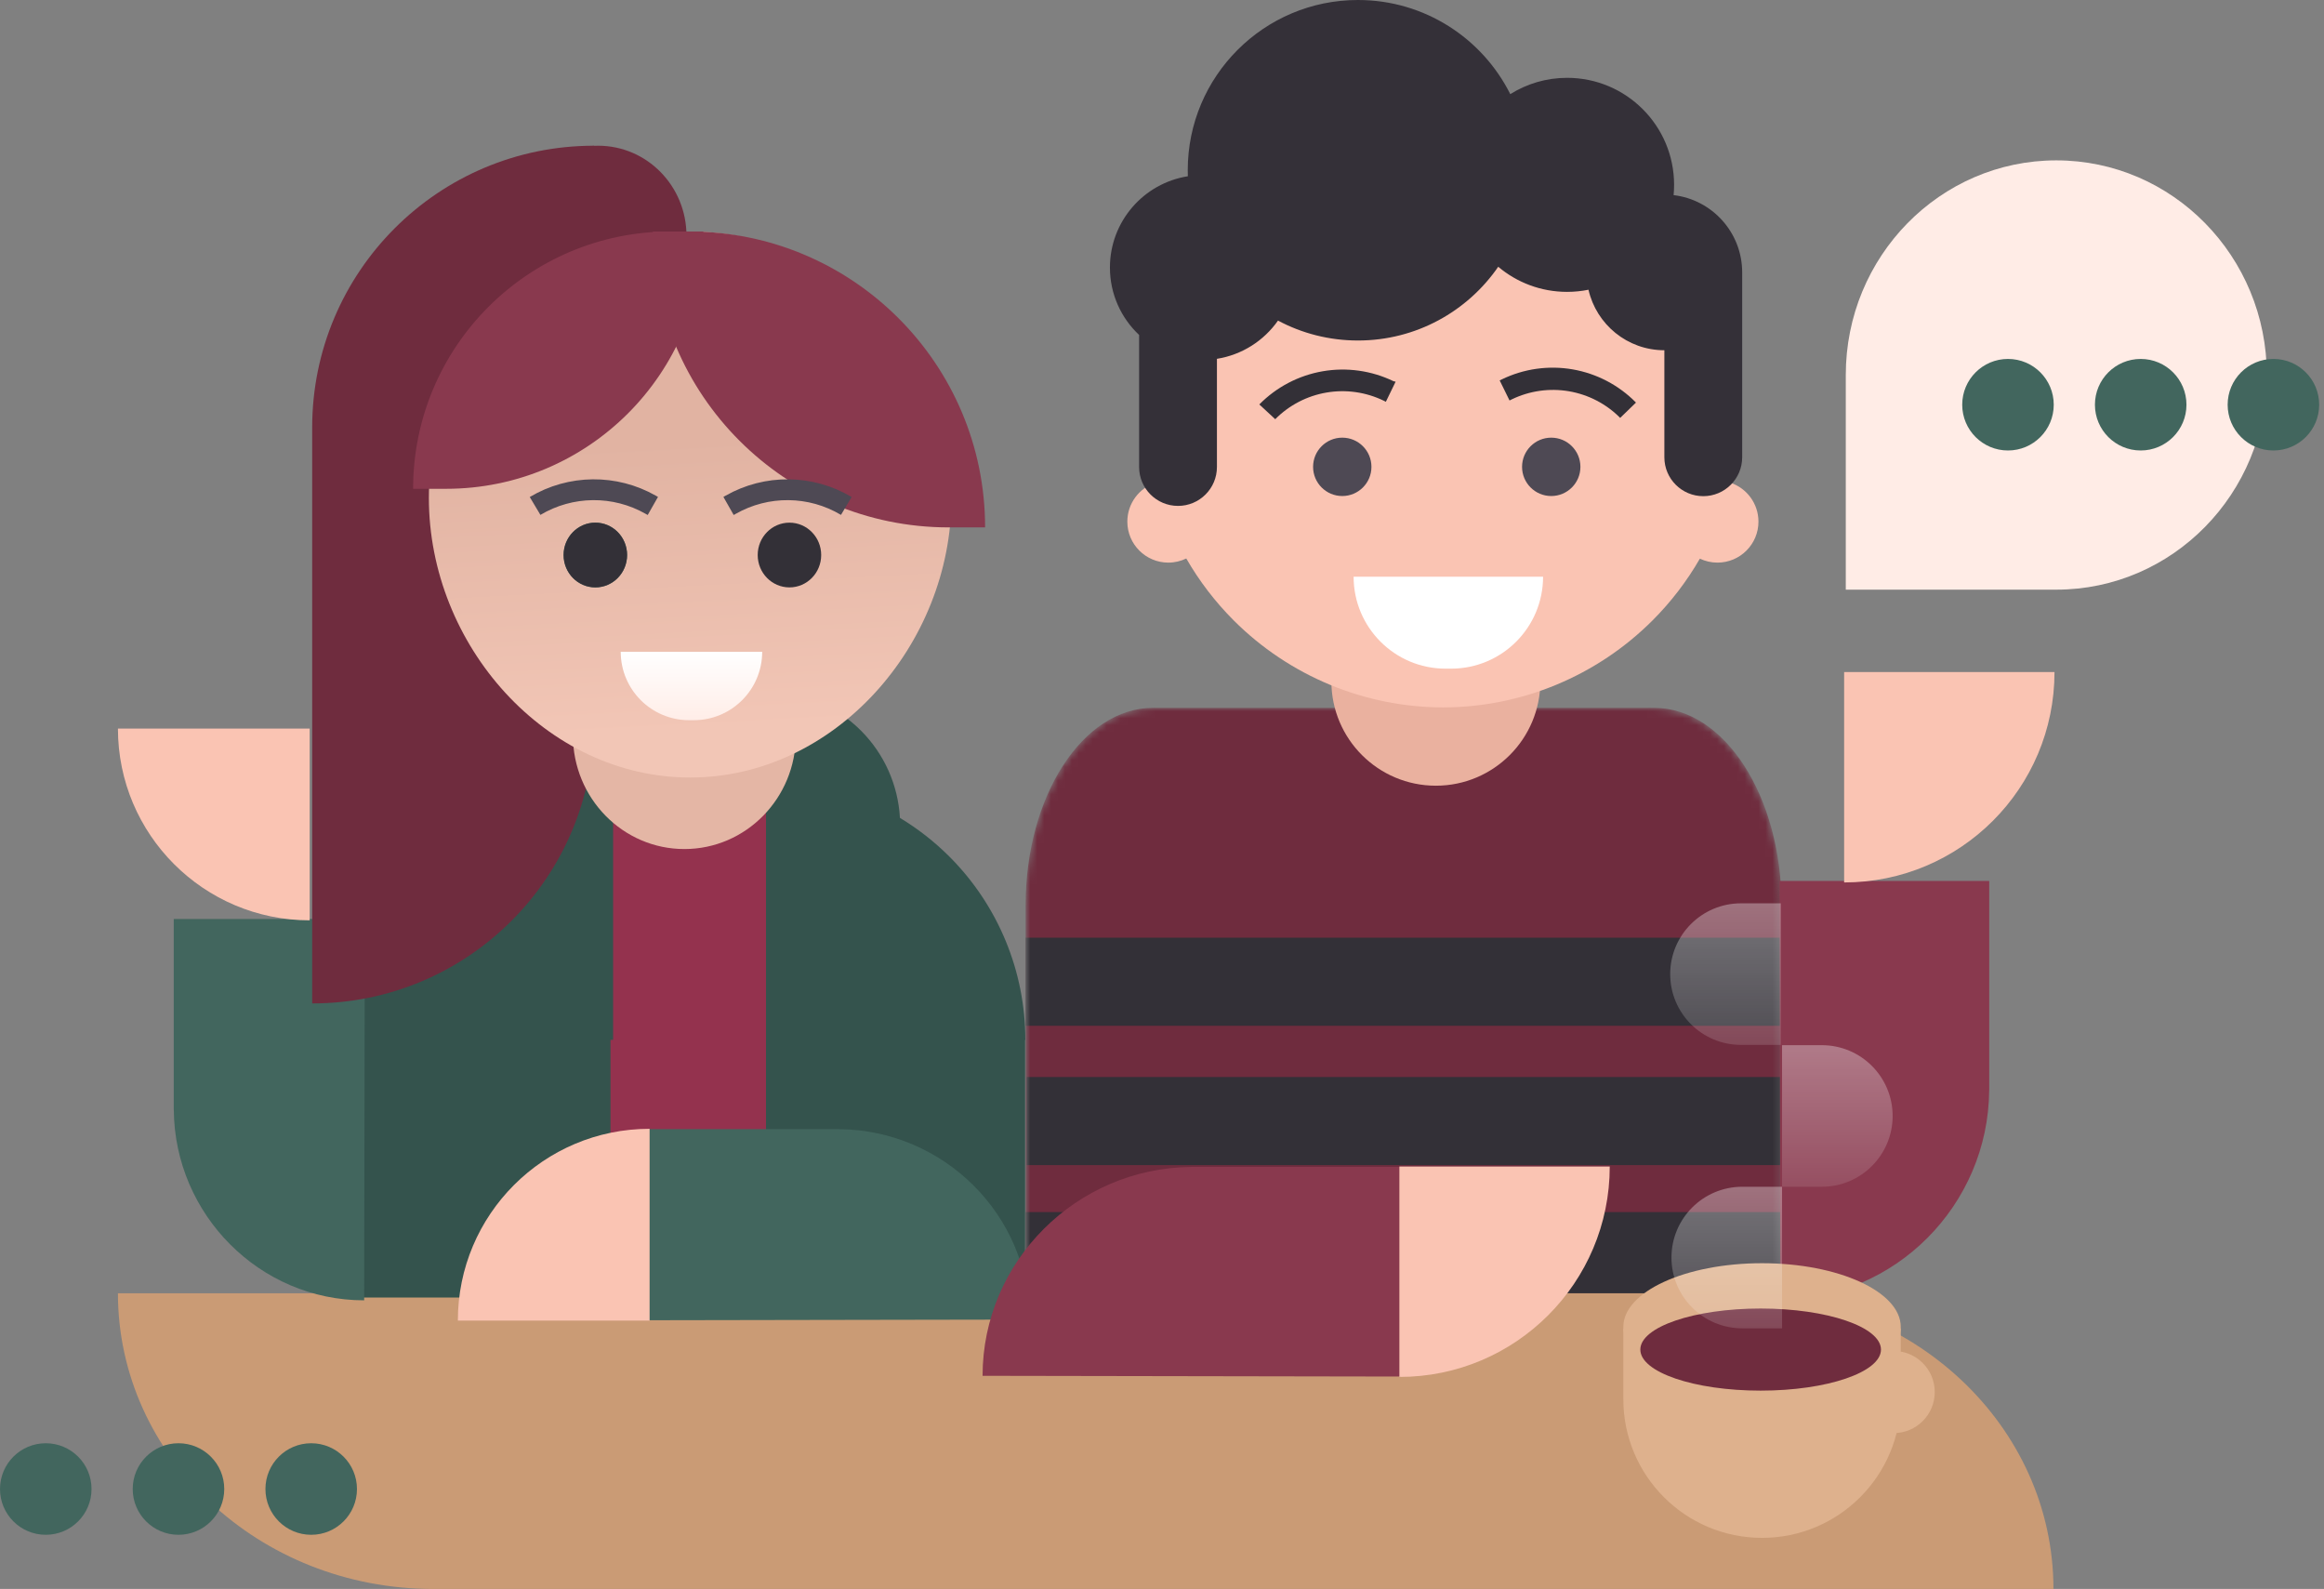
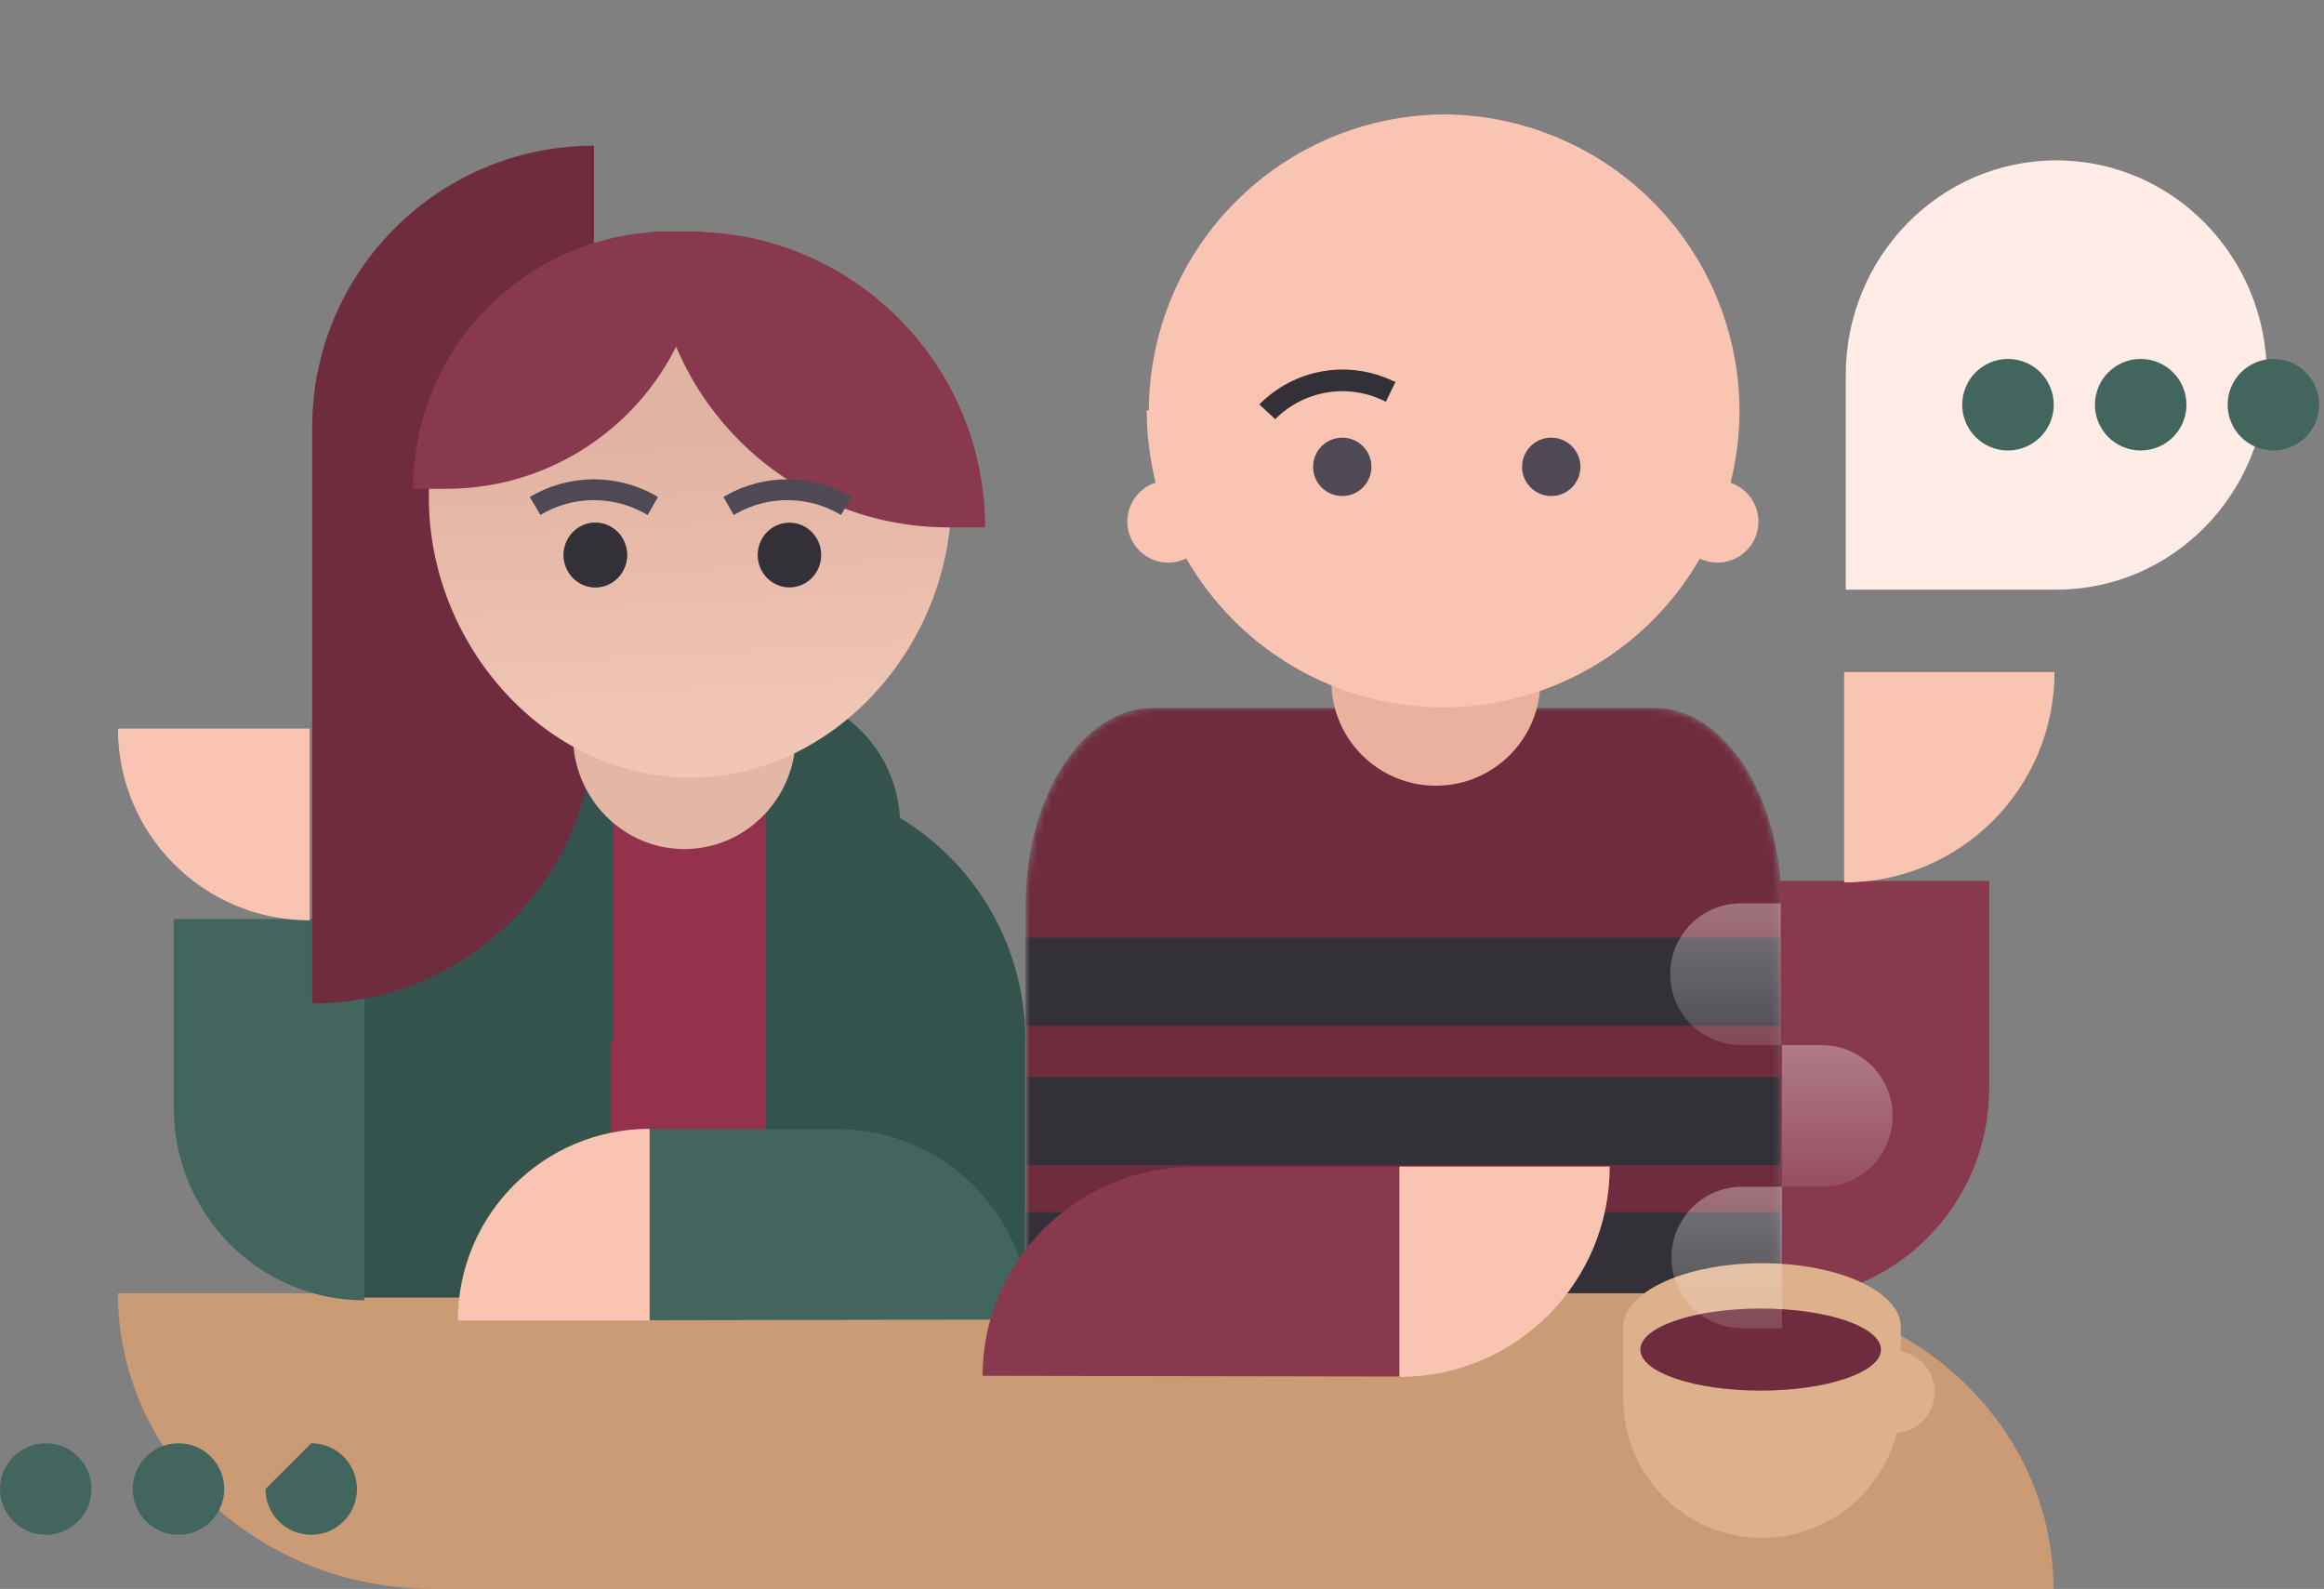
<svg xmlns="http://www.w3.org/2000/svg" width="335" height="229" viewBox="0 0 335 229" fill="none">
  <rect x="0" y="0" width="335" height="229" fill="#808080" stroke="none" />
  <mask id="mask0_1286_223" style="mask-type:alpha" maskUnits="userSpaceOnUse" x="147" y="102" width="110" height="86">
    <path d="M256.803 130.473C256.803 114.758 248.58 102.017 238.438 102.017H166.205C156.063 102.017 147.841 114.758 147.841 130.473V187.387H256.803V130.473Z" fill="#3B524D" />
  </mask>
  <g mask="url(#mask0_1286_223)">
    <path d="M256.803 130.473C256.803 114.758 248.58 102.017 238.438 102.017H166.205C156.063 102.017 147.841 114.758 147.841 130.473V187.387H256.803V130.473Z" fill="#6F2C3E" />
    <path d="M257.06 135.14H147.836V147.834H257.06V135.14Z" fill="#333037" />
    <path d="M257.2 155.221H147.977V167.915H257.2V155.221Z" fill="#333037" />
    <path d="M257.06 174.685H147.836V187.379H257.06V174.685Z" fill="#333037" />
  </g>
  <path fill-rule="evenodd" clip-rule="evenodd" d="M17 186.381H250.555C275.655 186.381 296 205.463 296 229H62.445C37.346 229 17 209.918 17 186.381Z" fill="#CA9B75" />
  <path d="M256.635 187.259C273.174 187.259 286.592 173.685 286.737 157.179H286.744V126.964H256.529L256.635 187.259Z" fill="#89394E" />
  <path d="M296.152 96.855H265.829V127.178C282.577 127.178 296.152 113.601 296.152 96.855Z" fill="#FAC4B3" />
  <path d="M206.977 113.235C198.66 113.235 191.916 106.493 191.916 98.174C191.916 89.856 198.66 83.112 206.977 83.112C215.296 83.112 222.039 89.856 222.039 98.174C222.039 106.493 215.296 113.235 206.977 113.235Z" fill="#EAB19F" />
  <path fill-rule="evenodd" clip-rule="evenodd" d="M208.443 16.49C213.89 16.555 219.279 17.66 224.315 19.748C229.511 21.902 234.234 25.057 238.21 29.036C242.188 33.014 245.341 37.737 247.492 42.935C249.618 48.07 250.724 53.57 250.748 59.127V59.228V59.329C250.733 62.792 250.298 66.233 249.457 69.577C251.794 70.365 253.477 72.575 253.477 75.177C253.477 78.438 250.831 81.084 247.569 81.084C246.661 81.084 245.801 80.879 245.033 80.513C243.163 83.759 240.87 86.753 238.21 89.414C234.232 93.391 229.51 96.545 224.314 98.698C219.179 100.823 213.68 101.928 208.125 101.952H207.923C202.366 101.928 196.869 100.823 191.733 98.698C186.536 96.545 181.814 93.391 177.837 89.414C175.171 86.746 172.873 83.744 170.999 80.488C170.218 80.87 169.341 81.084 168.411 81.084C165.15 81.084 162.504 78.438 162.504 75.177C162.504 72.551 164.216 70.326 166.585 69.557C165.732 66.154 165.298 62.652 165.3 59.127H165.601C165.654 47.837 170.162 37.021 178.149 29.034C186.061 21.122 196.748 16.626 207.923 16.49V16.487C208.01 16.487 208.095 16.487 208.182 16.487C208.269 16.487 208.356 16.487 208.443 16.487V16.49Z" fill="#FAC4B3" />
  <path d="M223.608 71.488C221.285 71.488 219.402 69.605 219.402 67.282C219.402 64.958 221.285 63.075 223.608 63.075C225.931 63.075 227.814 64.958 227.814 67.282C227.814 69.605 225.931 71.488 223.608 71.488Z" fill="#4E4954" />
  <path d="M193.485 71.488C191.162 71.488 189.279 69.605 189.279 67.282C189.279 64.958 191.162 63.075 193.485 63.075C195.807 63.075 197.691 64.958 197.691 67.282C197.691 69.605 195.807 71.488 193.485 71.488Z" fill="#4E4954" />
-   <path d="M222.432 83.112H195.12C195.12 90.432 201.055 96.366 208.374 96.366H209.177C216.498 96.366 222.432 90.432 222.432 83.112Z" fill="white" />
-   <path d="M233.545 60.227C231.542 58.207 228.955 56.864 226.149 56.387C223.343 55.91 220.458 56.322 217.899 57.566L216.493 54.672C219.66 53.137 223.228 52.635 226.696 53.235C230.163 53.837 233.356 55.509 235.822 58.019L233.545 60.227ZM217.899 57.566L217.597 57.718L216.174 54.822L216.493 54.672L217.899 57.566ZM217.196 56.111L217.899 57.566L217.196 56.111Z" fill="#333037" />
  <path d="M183.822 60.414C185.827 58.393 188.412 57.05 191.218 56.573C194.025 56.095 196.909 56.509 199.469 57.752L200.874 54.941C197.704 53.409 194.134 52.907 190.664 53.507C187.194 54.107 184 55.78 181.529 58.288L183.822 60.414ZM199.469 57.752L199.769 57.904L201.176 55.008L200.874 54.941L199.469 57.752ZM200.172 56.297L199.469 57.752L200.172 56.297Z" fill="#333037" />
-   <path fill-rule="evenodd" clip-rule="evenodd" d="M215.967 38.445C211.542 44.865 204.136 49.074 195.748 49.074C191.583 49.074 187.659 48.037 184.223 46.204C182.195 49.091 179.052 51.137 175.418 51.713V67.302C175.418 70.399 172.906 72.91 169.809 72.91C166.712 72.91 164.201 70.399 164.201 67.302V48.272C161.612 45.843 159.994 42.389 159.994 38.559C159.994 31.912 164.861 26.403 171.227 25.401C171.217 25.115 171.211 24.826 171.211 24.537C171.211 10.986 182.197 0 195.748 0C205.357 0 213.677 5.524 217.704 13.568C220.077 12.079 222.885 11.217 225.894 11.217C234.412 11.217 241.317 18.122 241.317 26.64C241.317 27.14 241.294 27.633 241.247 28.121C246.814 28.78 251.132 33.515 251.132 39.26V65.9C251.132 68.997 248.621 71.508 245.524 71.508C242.427 71.508 239.915 68.997 239.915 65.9V50.477C234.579 50.477 230.112 46.75 228.977 41.755C227.98 41.957 226.95 42.064 225.894 42.064C222.113 42.064 218.649 40.704 215.967 38.445Z" fill="#343038" />
  <path d="M266.066 84.981H296.412C313.172 84.981 326.758 71.132 326.758 54.047C326.758 36.963 313.172 23.113 296.412 23.113C279.653 23.113 266.066 36.963 266.066 54.047V84.981Z" fill="#FFECE6" />
  <path d="M321.111 58.327C321.111 61.97 324.065 64.923 327.708 64.923C331.352 64.923 334.305 61.97 334.305 58.327C334.305 54.684 331.352 51.73 327.708 51.73C324.065 51.73 321.111 54.684 321.111 58.327Z" fill="#42665E" />
  <path d="M301.98 58.327C301.98 61.97 304.934 64.923 308.577 64.923C312.221 64.923 315.174 61.97 315.174 58.327C315.174 54.684 312.221 51.73 308.577 51.73C304.934 51.73 301.98 54.684 301.98 58.327Z" fill="#42665E" />
  <path d="M282.85 58.327C282.85 61.97 285.803 64.923 289.446 64.923C293.09 64.923 296.043 61.97 296.043 58.327C296.043 54.684 293.09 51.73 289.446 51.73C285.803 51.73 282.85 54.684 282.85 58.327Z" fill="#42665E" />
-   <path d="M38.262 214.597C38.262 218.24 41.215 221.194 44.859 221.194C48.502 221.194 51.456 218.24 51.456 214.597C51.456 210.954 48.502 208 44.859 208C41.215 208 38.262 210.954 38.262 214.597Z" fill="#42665E" />
+   <path d="M38.262 214.597C38.262 218.24 41.215 221.194 44.859 221.194C48.502 221.194 51.456 218.24 51.456 214.597C51.456 210.954 48.502 208 44.859 208Z" fill="#42665E" />
  <path d="M19.131 214.597C19.131 218.24 22.084 221.194 25.728 221.194C29.371 221.194 32.325 218.24 32.325 214.597C32.325 210.954 29.371 208 25.728 208C22.084 208 19.131 210.954 19.131 214.597Z" fill="#42665E" />
  <path d="M0 214.597C0 218.24 2.953 221.194 6.597 221.194C10.24 221.194 13.194 218.24 13.194 214.597C13.194 210.954 10.24 208 6.597 208C2.953 208 0 210.954 0 214.597Z" fill="#42665E" />
  <path d="M121.141 105H77.314V187H121.141V105Z" fill="#94324E" />
  <path d="M88 147H51V187H88V147Z" fill="#34534D" />
  <path d="M110.416 149.687H147.764V187H110.416V149.687Z" fill="#34534D" />
  <path d="M111.562 100.66C111.562 107.333 106.154 112.742 99.481 112.742C92.808 112.742 87.399 107.333 87.399 100.66C87.399 93.988 92.808 88.579 99.481 88.579C106.154 88.579 111.562 93.988 111.562 100.66Z" fill="#E4B6A5" />
  <path fill-rule="evenodd" clip-rule="evenodd" d="M74.709 105.28C71.335 108.652 69.337 113.141 69.076 117.875C66.503 119.426 64.107 121.293 61.947 123.451C54.938 130.459 51 139.959 51 149.865H88.381V99.617C83.252 99.619 78.335 101.656 74.709 105.28Z" fill="#34534D" />
  <path fill-rule="evenodd" clip-rule="evenodd" d="M124.09 105.28C127.464 108.652 129.462 113.141 129.723 117.875C132.296 119.426 134.693 121.293 136.852 123.451C143.861 130.459 147.799 139.959 147.799 149.865H110.418V99.617C115.547 99.619 120.464 101.656 124.09 105.28Z" fill="#34534D" />
  <path d="M148.403 190.175C148.403 175.1 136.031 162.87 120.985 162.737V162.731H93.443V190.272L148.403 190.175Z" fill="#42665E" />
  <path d="M93.639 162.683V190.323H66C66 175.058 78.375 162.683 93.639 162.683Z" fill="#FAC4B3" />
  <path d="M52.492 187.403C37.416 187.403 25.186 175.031 25.054 159.985H25.047V132.444H52.588L52.492 187.403Z" fill="#42665E" />
  <path d="M44.639 132.639V105H17C17 120.265 29.375 132.639 44.639 132.639Z" fill="#FAC4B3" />
  <path d="M141.636 198.282C141.636 181.743 155.21 168.325 171.717 168.18V168.172H201.932V198.387L141.636 198.282Z" fill="#89394E" />
  <path d="M201.718 198.443V168.12H232.041C232.041 184.867 218.465 198.443 201.718 198.443Z" fill="#FAC4B3" />
  <path d="M45 144.613C67.433 144.613 85.619 126.428 85.619 103.994L85.619 21V21C63.186 21 45 39.185 45 61.619L45 144.613V144.613Z" fill="#6F2C3E" />
  <ellipse cx="16.066" cy="16.379" rx="16.066" ry="16.379" transform="matrix(-1 0 0 1 114.719 89.606)" fill="#E4B6A5" />
  <path d="M61.821 71.761C61.821 92.968 78.684 112.056 99.486 112.056C120.287 112.056 137.15 92.968 137.15 71.761C137.15 50.554 120.287 33.362 99.486 33.362C78.684 33.362 61.821 50.554 61.821 71.761Z" fill="url(#paint0_linear_1286_223)" />
-   <path d="M99.337 103.795C93.89 103.795 89.475 99.379 89.475 93.932V93.932L109.869 93.932V93.932C109.869 99.379 105.453 103.795 100.006 103.795L99.337 103.795Z" fill="url(#paint1_linear_1286_223)" />
  <ellipse cx="4.576" cy="4.665" rx="4.576" ry="4.665" transform="matrix(-1 0 0 1 118.373 75.325)" fill="#333037" />
  <ellipse cx="4.576" cy="4.665" rx="4.576" ry="4.665" transform="matrix(-1 0 0 1 90.394 75.325)" fill="#42665E" />
  <ellipse cx="4.576" cy="4.665" rx="4.576" ry="4.665" transform="matrix(-1 0 0 1 90.394 75.325)" fill="#333037" />
-   <ellipse cx="86.225" cy="33.98" rx="12.731" ry="12.979" fill="#6F2C3E" />
  <path d="M59.549 70.446C59.549 49.965 76.152 33.362 96.633 33.362H101.38V33.362C101.38 53.843 84.777 70.446 64.296 70.446H59.549V70.446Z" fill="#89394E" />
  <path d="M142 76.008C142 52.455 122.906 33.362 99.353 33.362H94.106V33.362C94.106 56.915 113.2 76.008 136.753 76.008H142V76.008Z" fill="#89394E" />
  <path d="M121.994 72.918V72.918C116.871 69.862 110.5 69.797 105.316 72.749L105.019 72.918" stroke="#4E4954" stroke-width="3" />
  <path d="M77.131 72.918V72.918C82.254 69.862 88.625 69.797 93.809 72.749L94.106 72.918" stroke="#4E4954" stroke-width="3" />
  <path d="M269.912 194.704H272.973C276.241 194.704 278.89 197.354 278.89 200.621C278.89 203.889 276.241 206.539 272.973 206.539H269.912V194.704Z" fill="#DEB18D" />
  <path d="M234 191.44H273.992V201.642C273.992 212.685 265.039 221.637 253.996 221.637C242.952 221.637 234 212.685 234 201.642V191.44Z" fill="#DEB18D" />
  <path d="M253.996 200.417C265.039 200.417 273.992 196.306 273.992 191.235C273.992 186.164 265.039 182.053 253.996 182.053C242.952 182.053 234 186.164 234 191.235C234 196.306 242.952 200.417 253.996 200.417Z" fill="#DEB18D" />
  <path d="M253.794 200.417C263.373 200.417 271.138 197.768 271.138 194.5C271.138 191.232 263.373 188.583 253.794 188.583C244.216 188.583 236.451 191.232 236.451 194.5C236.451 197.768 244.216 200.417 253.794 200.417Z" fill="#6F2C3E" />
  <path d="M240.939 181.237C240.939 175.603 245.507 171.035 251.141 171.035H256.88V191.439H251.141C245.507 191.439 240.939 186.872 240.939 181.237Z" fill="url(#paint2_linear_1286_223)" />
  <path d="M240.756 140.388C240.756 134.754 245.323 130.186 250.958 130.186H256.696V150.59H250.958C245.323 150.59 240.756 146.022 240.756 140.388Z" fill="url(#paint3_linear_1286_223)" />
  <path d="M272.82 160.834C272.82 155.2 268.252 150.632 262.618 150.632H256.879V171.036H262.618C268.252 171.036 272.82 166.468 272.82 160.834Z" fill="url(#paint4_linear_1286_223)" />
  <defs>
    <linearGradient id="paint0_linear_1286_223" x1="99.53" y1="63.542" x2="101.704" y2="105.254" gradientUnits="userSpaceOnUse">
      <stop stop-color="#E1B3A2" />
      <stop offset="1" stop-color="#F2C6B6" />
    </linearGradient>
    <linearGradient id="paint1_linear_1286_223" x1="100.456" y1="104.461" x2="100.456" y2="93.932" gradientUnits="userSpaceOnUse">
      <stop stop-color="#FFECE6" />
      <stop offset="1" stop-color="white" />
    </linearGradient>
    <linearGradient id="paint2_linear_1286_223" x1="248.91" y1="171.035" x2="248.91" y2="206.538" gradientUnits="userSpaceOnUse">
      <stop stop-color="white" stop-opacity="0.33" />
      <stop offset="1" stop-color="white" stop-opacity="0" />
    </linearGradient>
    <linearGradient id="paint3_linear_1286_223" x1="248.726" y1="130.186" x2="248.726" y2="165.689" gradientUnits="userSpaceOnUse">
      <stop stop-color="white" stop-opacity="0.33" />
      <stop offset="1" stop-color="white" stop-opacity="0" />
    </linearGradient>
    <linearGradient id="paint4_linear_1286_223" x1="264.849" y1="150.632" x2="264.849" y2="181.238" gradientUnits="userSpaceOnUse">
      <stop stop-color="white" stop-opacity="0.33" />
      <stop offset="1" stop-color="white" stop-opacity="0" />
    </linearGradient>
  </defs>
</svg>